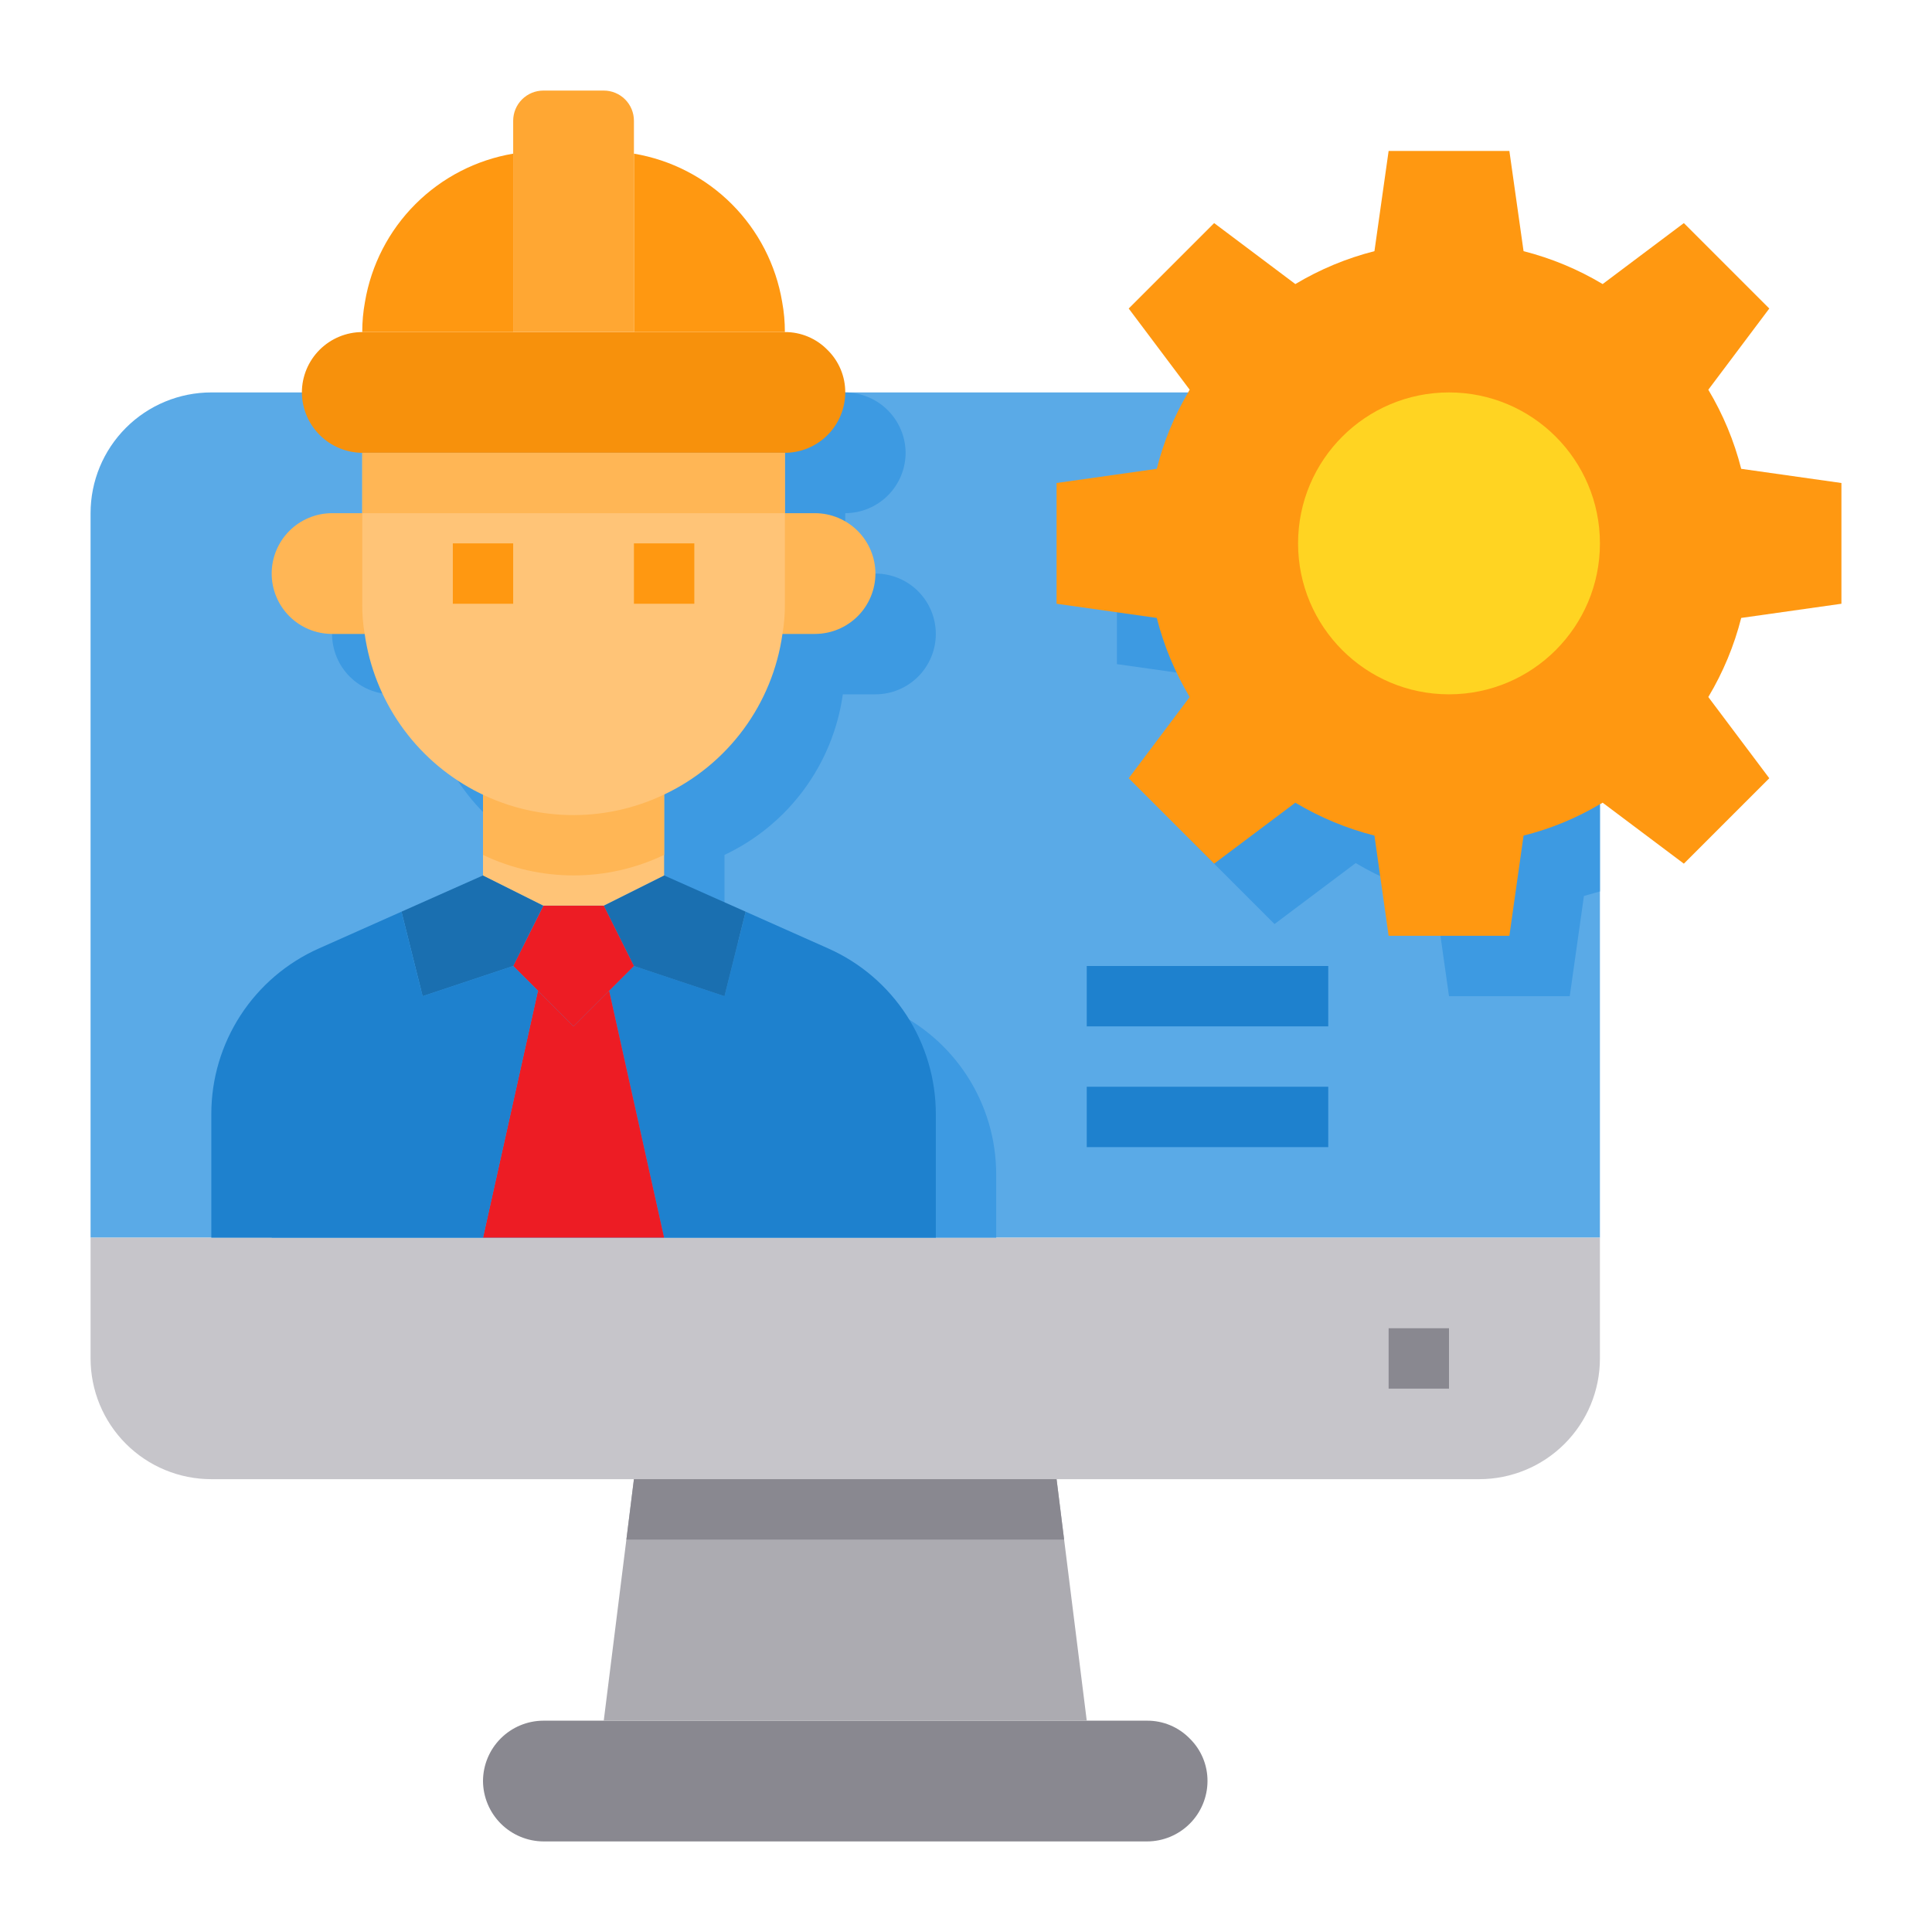
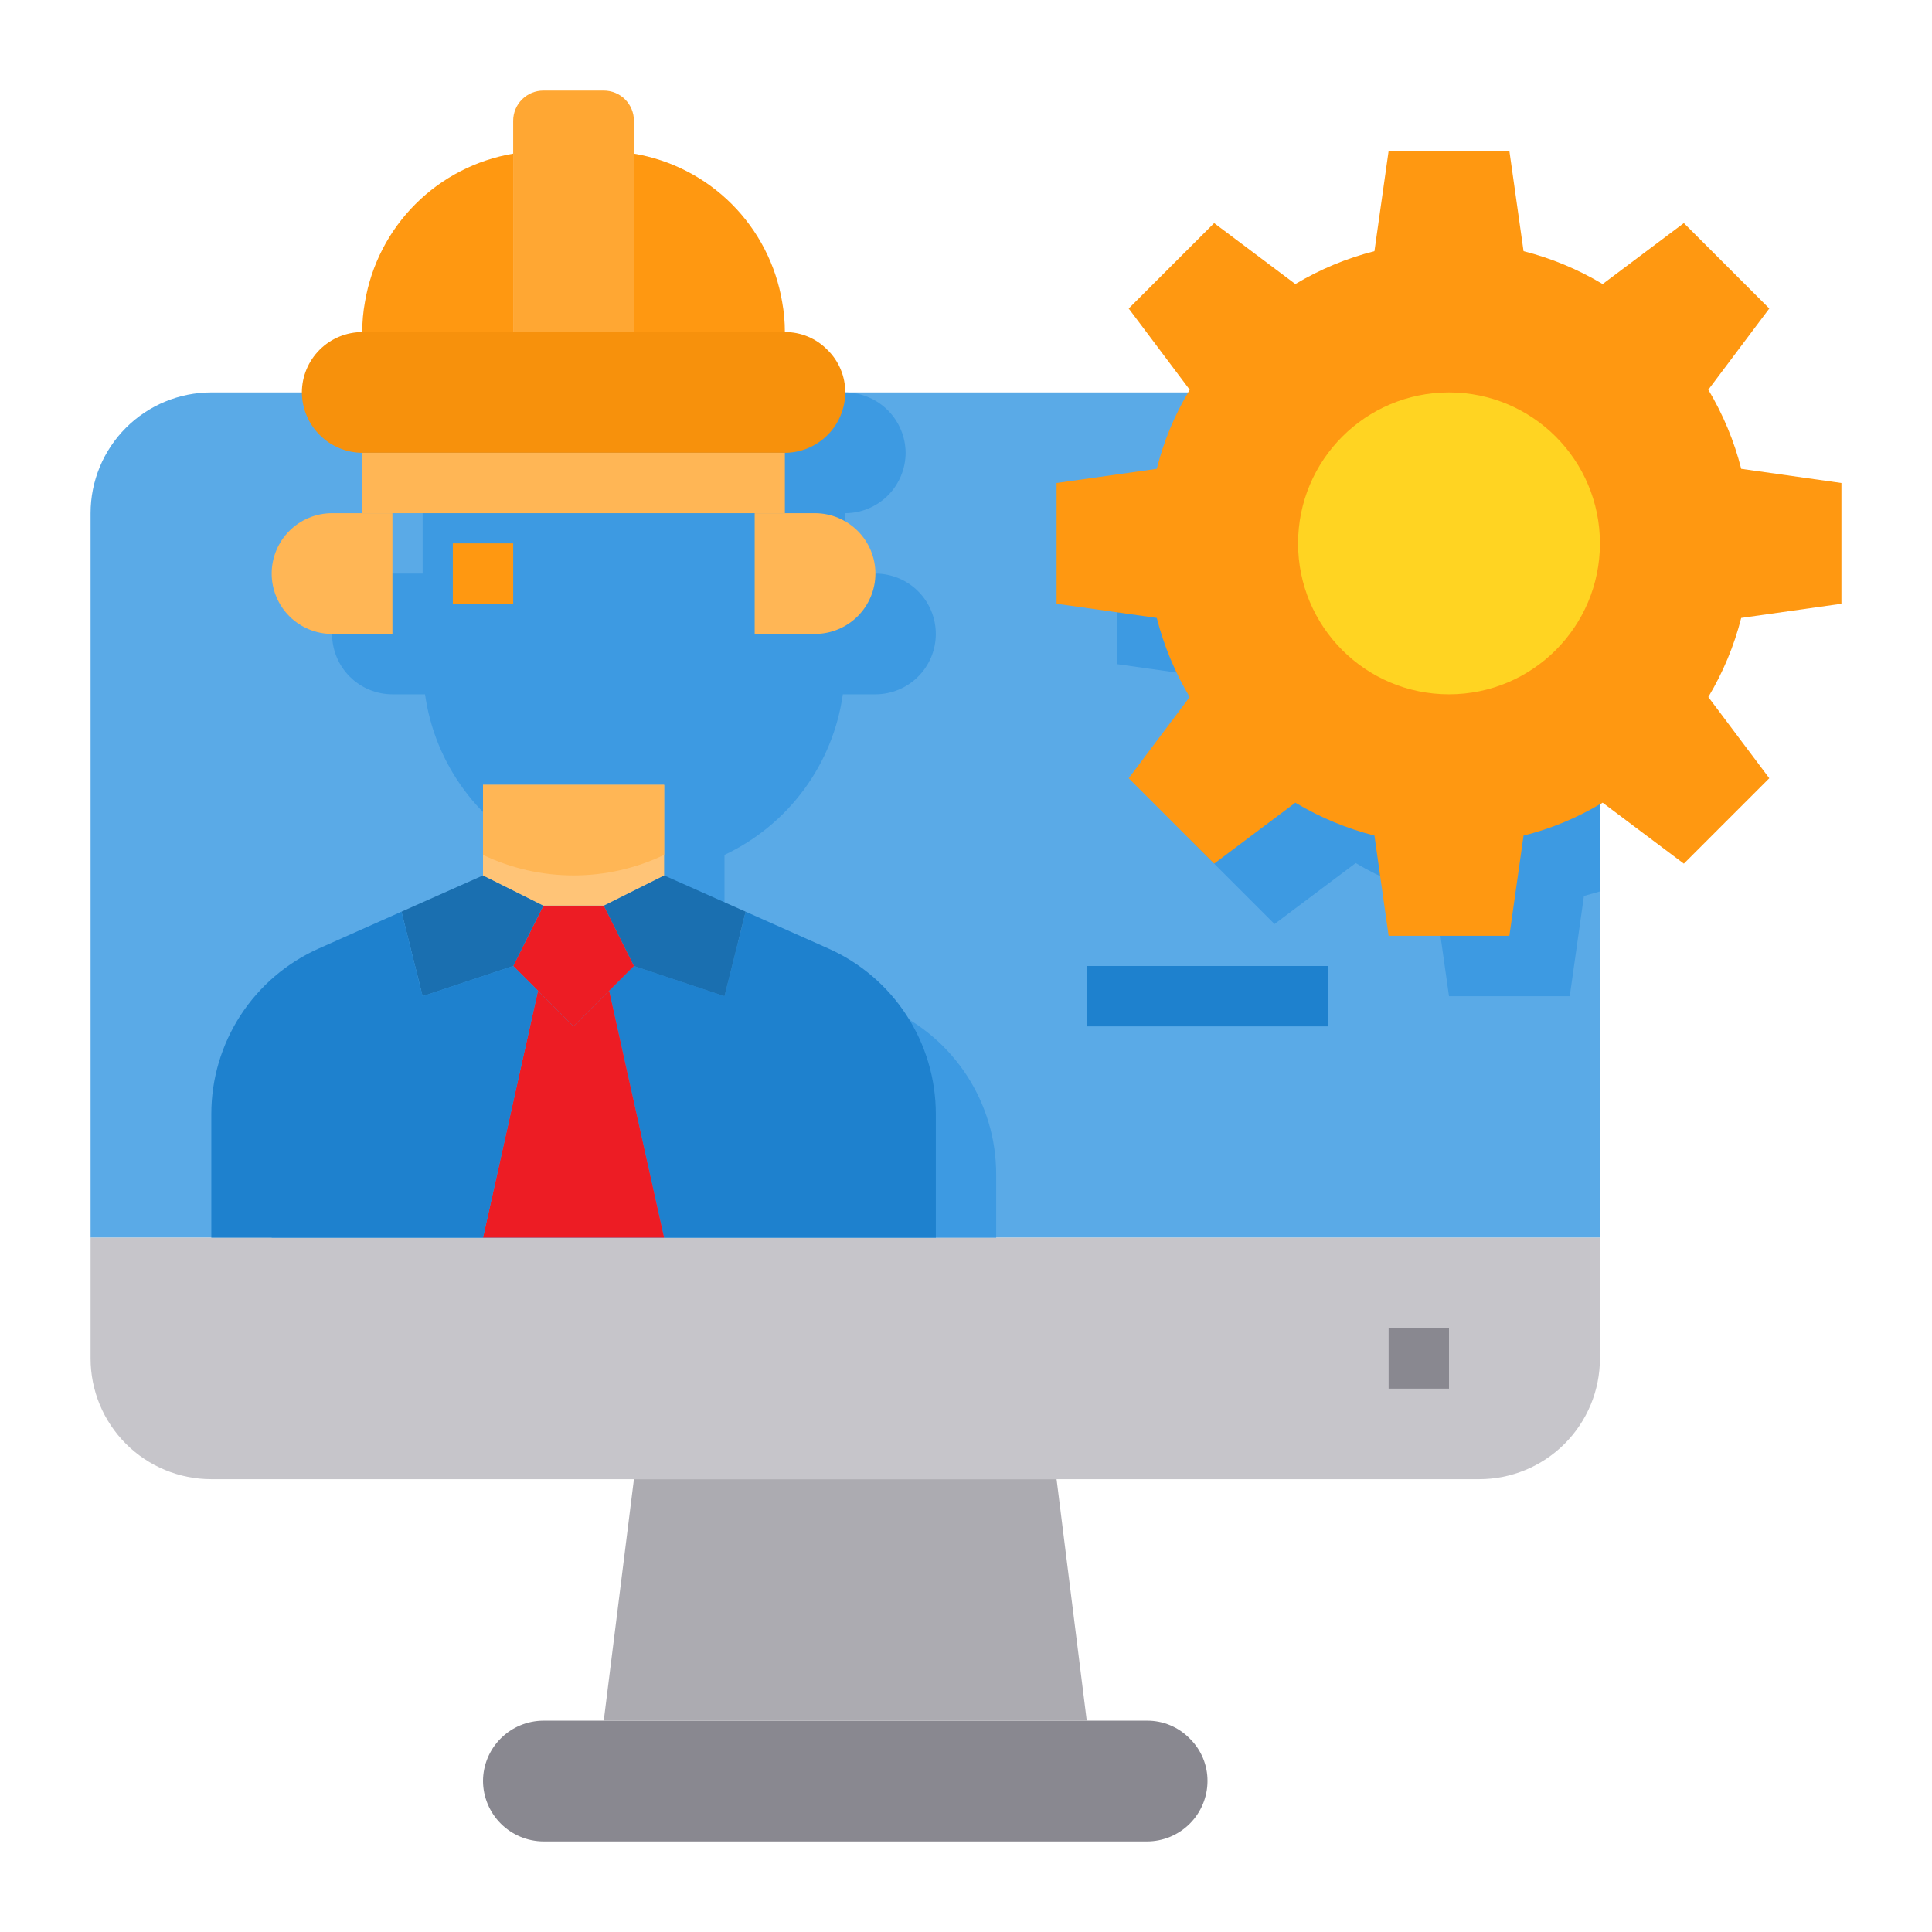
<svg xmlns="http://www.w3.org/2000/svg" width="100" height="100" viewBox="0 0 100 100" fill="none">
  <path d="M82.812 26.562V64.062H4.688V26.562C4.688 24.905 5.346 23.315 6.518 22.143C7.69 20.971 9.28 20.312 10.938 20.312H76.562C78.22 20.312 79.81 20.971 80.982 22.143C82.154 23.315 82.812 24.905 82.812 26.562Z" fill="#5AAAE7" />
  <path d="M82.812 64.062V70.312C82.812 71.97 82.154 73.56 80.982 74.732C79.81 75.904 78.22 76.562 76.562 76.562H10.938C9.28 76.562 7.69 75.904 6.518 74.732C5.346 73.56 4.688 71.97 4.688 70.312V64.062H82.812Z" fill="#C6C5CA" />
  <path d="M82.812 26.562V46.141C82.547 46.219 82.266 46.297 81.984 46.375L81.25 51.562H75L74.266 46.375C72.826 46.009 71.447 45.435 70.172 44.672L65.969 47.828L61.547 43.406L64.703 39.203C63.94 37.928 63.366 36.549 63 35.109L57.812 34.375V28.125L63 27.391C63.347 26.001 63.894 24.669 64.625 23.438C64.645 23.387 64.671 23.34 64.703 23.297L62.469 20.312H76.562C78.22 20.312 79.81 20.971 80.982 22.143C82.154 23.315 82.812 24.905 82.812 26.562Z" fill="#3D9AE2" />
  <path d="M90.125 31.984C89.759 33.424 89.185 34.803 88.422 36.078L91.578 40.281L87.156 44.703L82.953 41.547C82.91 41.579 82.862 41.605 82.812 41.625C81.581 42.356 80.249 42.903 78.859 43.25L78.125 48.438H71.875L71.141 43.25C69.701 42.884 68.322 42.31 67.047 41.547L62.844 44.703L58.422 40.281L61.578 36.078C60.815 34.803 60.241 33.424 59.875 31.984L54.688 31.25V25L59.875 24.266C60.222 22.876 60.769 21.544 61.5 20.312C61.52 20.262 61.546 20.215 61.578 20.172L58.422 15.969L62.844 11.547L67.047 14.703C68.322 13.94 69.701 13.366 71.141 13L71.875 7.812H78.125L78.859 13C80.299 13.366 81.678 13.94 82.953 14.703L87.156 11.547L91.578 15.969L88.422 20.172C89.185 21.447 89.759 22.826 90.125 24.266L95.312 25V31.25L90.125 31.984Z" fill="#FF9811" />
  <path d="M75 35.938C79.315 35.938 82.812 32.44 82.812 28.125C82.812 23.81 79.315 20.312 75 20.312C70.685 20.312 67.188 23.81 67.188 28.125C67.188 32.44 70.685 35.938 75 35.938Z" fill="#FFD422" />
  <path d="M61.578 89.984C61.872 90.271 62.105 90.614 62.263 90.992C62.422 91.371 62.502 91.777 62.5 92.188C62.498 93.016 62.167 93.809 61.582 94.394C60.996 94.98 60.203 95.31 59.375 95.312H28.125C27.298 95.306 26.507 94.975 25.922 94.391C25.337 93.806 25.006 93.014 25 92.188C25.003 91.359 25.332 90.566 25.918 89.981C26.503 89.395 27.297 89.065 28.125 89.062H59.375C59.785 89.06 60.192 89.141 60.57 89.299C60.949 89.458 61.292 89.691 61.578 89.984Z" fill="#898890" />
  <path d="M56.25 89.062H31.25L32.812 76.562H54.688L56.25 89.062Z" fill="#ACABB1" />
  <path d="M51.562 60.781V64.062H14.062V60.781C14.063 58.969 14.589 57.196 15.576 55.676C16.563 54.157 17.97 52.956 19.625 52.219L23.906 50.312L28.125 48.438V44.25C26.494 43.482 25.08 42.32 24.011 40.869C22.941 39.417 22.25 37.723 22 35.938H20.312C19.484 35.938 18.689 35.608 18.103 35.022C17.517 34.436 17.188 33.641 17.188 32.812C17.188 31.984 17.517 31.189 18.103 30.603C18.689 30.017 19.484 29.688 20.312 29.688H21.875V26.562C21.048 26.556 20.257 26.225 19.672 25.64C19.087 25.056 18.756 24.264 18.75 23.438C18.753 22.61 19.082 21.816 19.668 21.23C20.253 20.645 21.047 20.315 21.875 20.312H43.75C44.577 20.319 45.368 20.65 45.953 21.235C46.538 21.819 46.869 22.611 46.875 23.438C46.873 24.265 46.542 25.059 45.957 25.645C45.371 26.23 44.578 26.56 43.75 26.562V29.688H45.312C46.141 29.688 46.936 30.017 47.522 30.603C48.108 31.189 48.438 31.984 48.438 32.812C48.438 33.641 48.108 34.436 47.522 35.022C46.936 35.608 46.141 35.938 45.312 35.938H43.625C43.374 37.722 42.683 39.417 41.613 40.868C40.544 42.319 39.13 43.481 37.5 44.25V48.438L41.719 50.312L46 52.219C47.656 52.956 49.062 54.157 50.049 55.676C51.036 57.196 51.562 58.969 51.562 60.781Z" fill="#3D9AE2" />
  <path d="M48.438 57.656V64.062H34.375L31.531 51.281L32.812 50L37.5 51.562L38.594 47.188L42.875 49.094C44.531 49.831 45.937 51.032 46.924 52.551C47.911 54.071 48.437 55.844 48.438 57.656Z" fill="#1E81CE" />
  <path d="M42.828 18.109C43.122 18.396 43.355 18.739 43.513 19.117C43.672 19.496 43.752 19.902 43.75 20.312C43.748 21.14 43.417 21.934 42.832 22.52C42.246 23.105 41.453 23.435 40.625 23.438H18.75C17.923 23.431 17.132 23.1 16.547 22.515C15.962 21.931 15.631 21.139 15.625 20.312C15.627 19.484 15.957 18.691 16.543 18.105C17.128 17.52 17.922 17.19 18.75 17.188H40.625C41.035 17.185 41.442 17.266 41.82 17.424C42.199 17.583 42.542 17.816 42.828 18.109Z" fill="#F7910C" />
  <path d="M40.625 17.188H32.812V7.953C34.73 8.275 36.5 9.187 37.875 10.562C39.25 11.938 40.162 13.707 40.484 15.625C40.579 16.14 40.626 16.663 40.625 17.188Z" fill="#FF9811" />
  <path d="M38.594 47.188L37.5 51.562L32.812 50L31.25 46.875L34.375 45.312L38.594 47.188Z" fill="#1A6FB0" />
  <path d="M31.531 51.281L34.375 64.062H25L27.844 51.281L29.688 53.125L31.531 51.281Z" fill="#ED1C24" />
  <path d="M32.812 7.953V17.188H26.562V6.25C26.562 5.836 26.727 5.438 27.02 5.145C27.313 4.852 27.711 4.688 28.125 4.688H31.25C31.664 4.688 32.062 4.852 32.355 5.145C32.648 5.438 32.812 5.836 32.812 6.25V7.953Z" fill="#FFA733" />
  <path d="M31.25 46.875L32.812 50L31.531 51.281L29.688 53.125L27.844 51.281L26.562 50L28.125 46.875H31.25Z" fill="#ED1C24" />
  <path d="M28.125 46.875L26.562 50L21.875 51.562L20.781 47.188L25 45.312L28.125 46.875Z" fill="#1A6FB0" />
  <path d="M27.844 51.281L25 64.062H10.938V57.656C10.938 55.844 11.464 54.071 12.451 52.551C13.438 51.032 14.845 49.831 16.5 49.094L20.781 47.188L21.875 51.562L26.562 50L27.844 51.281Z" fill="#1E81CE" />
  <path d="M26.562 7.953V17.188H18.75C18.749 16.663 18.796 16.14 18.891 15.625C19.215 13.708 20.127 11.939 21.502 10.565C22.877 9.19 24.645 8.277 26.562 7.953Z" fill="#FF9811" />
  <path d="M34.375 40.625V45.312L31.25 46.875H28.125L25 45.312V40.625H34.375Z" fill="#FFC477" />
  <path d="M20.312 26.562V32.812H17.188C16.359 32.812 15.564 32.483 14.978 31.897C14.392 31.311 14.062 30.516 14.062 29.688C14.062 28.859 14.392 28.064 14.978 27.478C15.564 26.892 16.359 26.562 17.188 26.562H20.312Z" fill="#FFB655" />
  <path d="M45.312 29.688C45.31 30.515 44.98 31.309 44.395 31.895C43.809 32.48 43.016 32.81 42.188 32.812H39.062V26.562H42.188C43.016 26.565 43.809 26.895 44.395 27.48C44.98 28.066 45.31 28.86 45.312 29.688Z" fill="#FFB655" />
  <path d="M34.375 40.625V44.25C32.911 44.949 31.31 45.312 29.688 45.312C28.065 45.312 26.464 44.949 25 44.25V40.625H34.375Z" fill="#FFB655" />
-   <path d="M40.625 26.562V31.25C40.631 31.774 40.589 32.297 40.5 32.812C40.249 34.597 39.558 36.292 38.488 37.743C37.419 39.194 36.005 40.356 34.375 41.125C32.83 41.863 31.132 42.226 29.42 42.186C27.708 42.146 26.029 41.703 24.52 40.894C23.011 40.084 21.713 38.931 20.733 37.527C19.752 36.123 19.116 34.508 18.875 32.812C18.786 32.297 18.744 31.774 18.75 31.25V23.438H40.625V26.562Z" fill="#FFC477" />
  <path d="M18.75 23.438H40.625V26.562H18.75V23.438Z" fill="#FFB655" />
-   <path d="M55.078 79.688H32.422L32.812 76.562H54.688L55.078 79.688Z" fill="#898890" />
  <path d="M71.875 68.75H75V71.875H71.875V68.75Z" fill="#898890" />
  <path d="M23.438 28.125H26.562V31.25H23.438V28.125Z" fill="#FF9811" />
-   <path d="M32.812 28.125H35.938V31.25H32.812V28.125Z" fill="#FF9811" />
  <path d="M56.25 50H68.75V53.125H56.25V50Z" fill="#1E81CE" />
-   <path d="M56.25 56.25H68.75V59.375H56.25V56.25Z" fill="#1E81CE" />
+   <path d="M56.25 56.25V59.375H56.25V56.25Z" fill="#1E81CE" />
</svg>